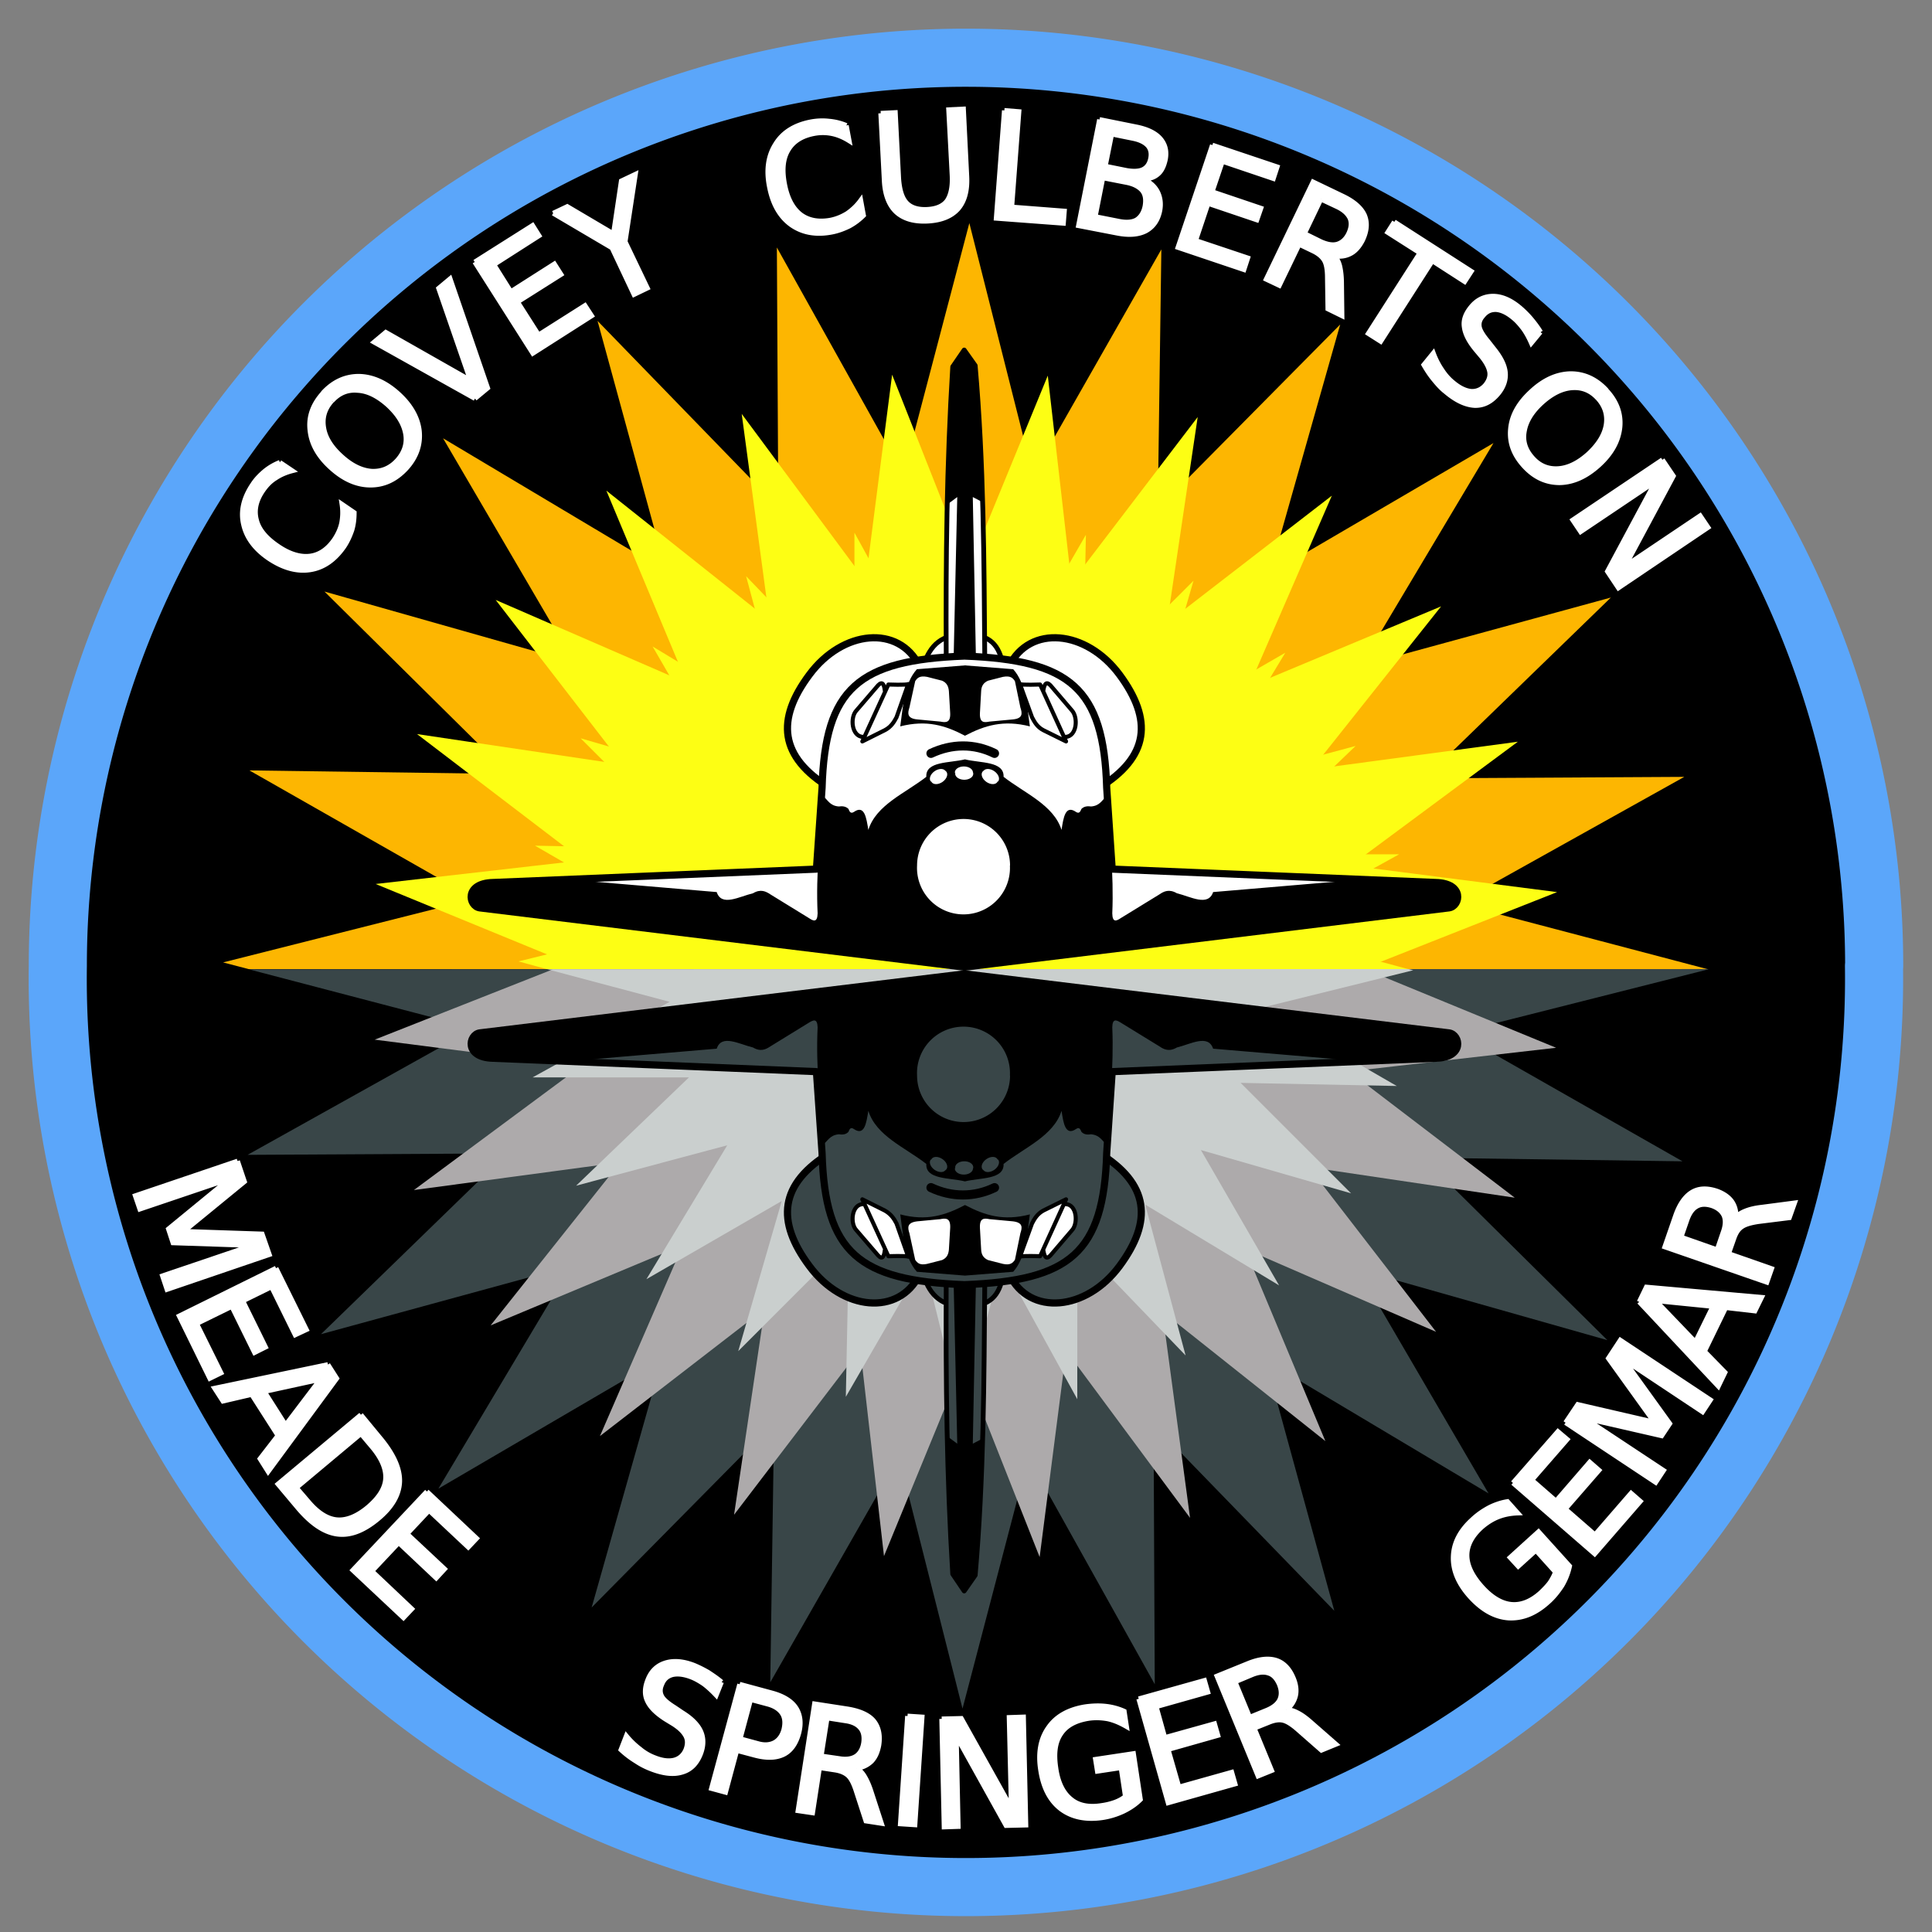
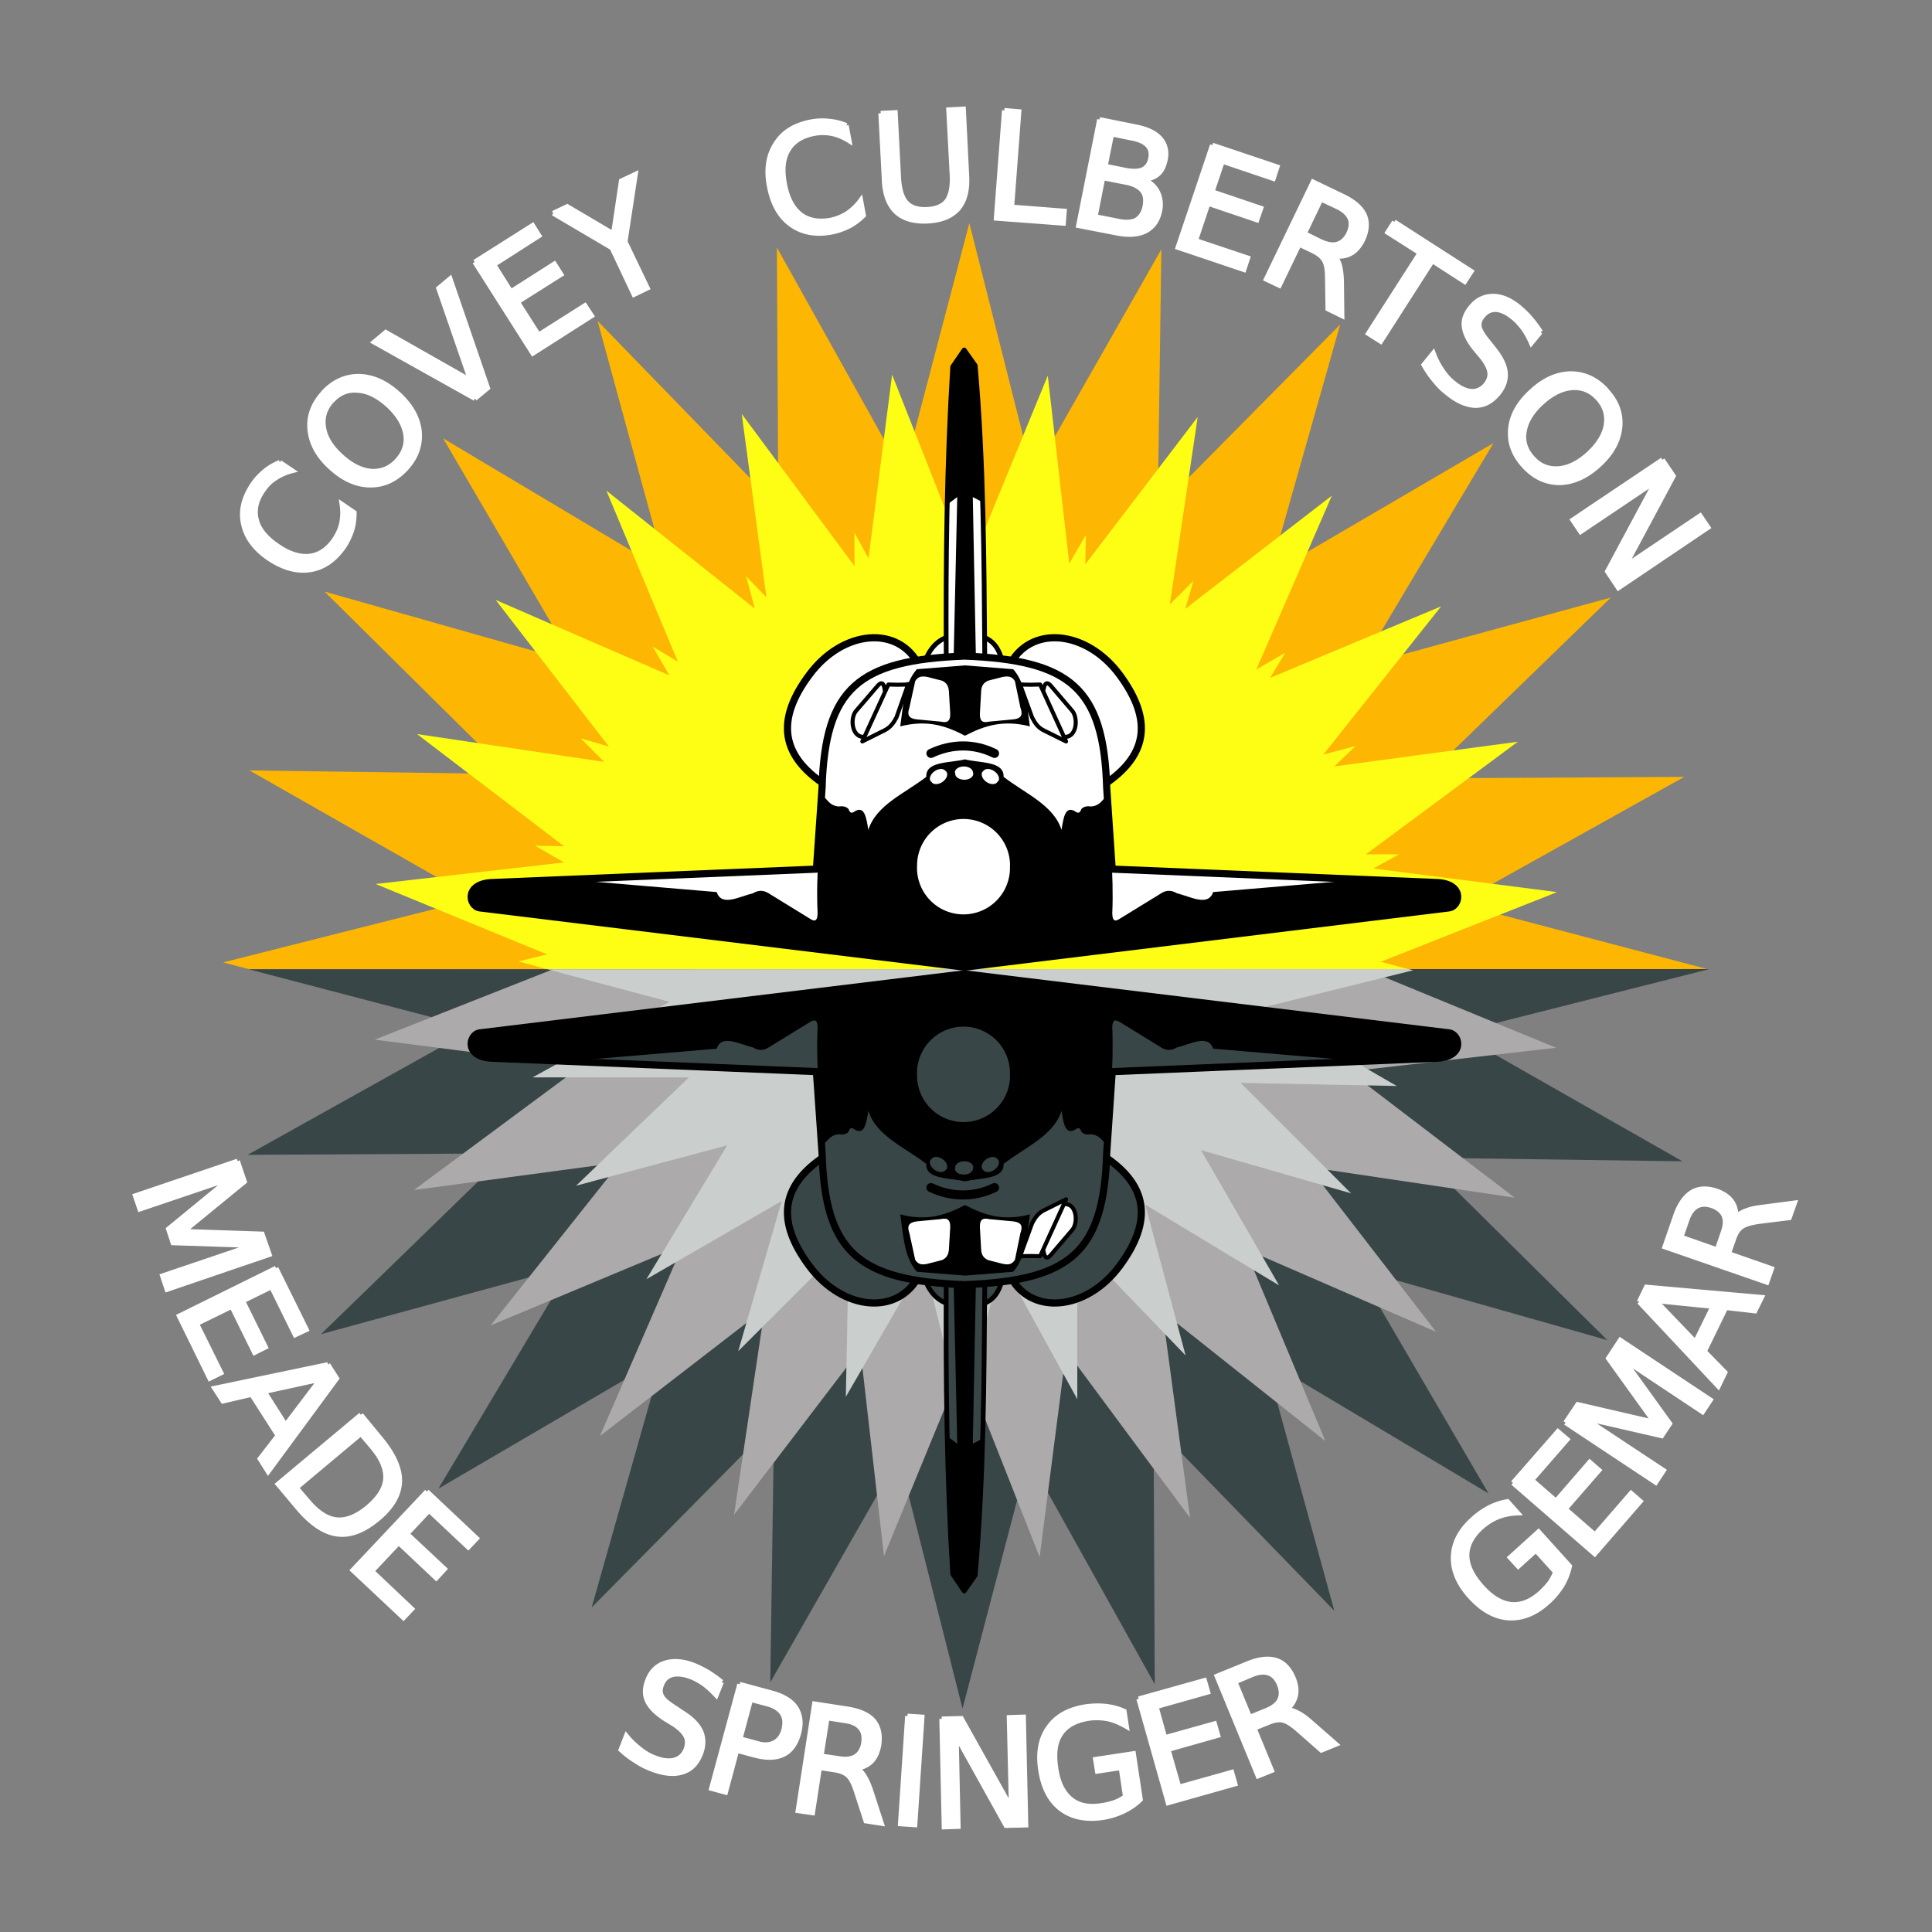
<svg xmlns="http://www.w3.org/2000/svg" width="808" height="808" version="1.0">
  <rect width="100%" height="100%" fill="#808080" stroke="none" />
  <g style="opacity:1">
-     <path d="M783.8 407.98a379.817 379.817 0 1 1-759.556-.08 379.817 379.817 0 1 1 759.634.08z" style="opacity:1;fill:#000;fill-rule:evenodd;stroke:#5ba6fa;stroke-width:24.3;stroke-linejoin:round" transform="translate(-.061 -3.98)" />
    <path d="m104 405.3-10.7-2.8 105.3-26.6-94.3-53.7 108.5 1.5-77.1-76.3L240.1 277l-54.8-93.7 93.2 55.6-28.6-104.7 75.6 77.9-.6-108.6 52.9 94.8 27.6-105L432 198.6l53.7-94.3-1.5 108.5 76.3-77.1-29.6 104.4 93.7-54.8-55.6 93.2 104.7-28.6-77.9 75.6 108.6-.6-94.8 52.9 104.7 27.563" style="opacity:1;fill:#fdb601;fill-rule:evenodd;stroke:none;stroke-width:2;stroke-linejoin:round" />
    <path d="m231.3 405.3 6.4-2.5-80.6-33.1 86.5-9.9-69.2-52.8 86.1 12.8-53.2-68.9 79.9 34.7-33.6-80.4 68.2 54.2-11.6-86.3L362 243l11.1-86.3 32 81 33.1-80.6 9.9 86.5 52.8-69.2-12.8 86.1 68.9-53.2-34.7 79.9 80.4-33.6-54.2 68.2 86.3-11.6-69.9 51.8 86.3 11.1-81 32 .6.282" style="opacity:1;fill:#fdfe14;fill-rule:evenodd;stroke:none;stroke-width:2;stroke-linejoin:round" />
    <path d="m167.8 436.6-12.1-3.3 63.5-15.7-56.6-32.7 65.3 1.3-46.2-46.2 62.8 18.2-32.7-56.6 56 33.8-16.9-63.2 45.3 47.1V254l31.5 57.2 17-63.1 15.6 63.4 32.7-56.6-1.3 65.4 46.3-46.2-18.2 62.8 56.6-32.7-33.8 55.9 63.2-16.9-47.2 45.3H524l-57.2 31.6 61.2 16.479" style="fill:#fdfe14;fill-rule:evenodd;stroke:none;stroke-width:2;stroke-linejoin:round" transform="translate(61.143 -31.22)" />
    <path d="m653.2 436.5.2.1-105.2 26.6 94.3 53.7-108.5-1.5 77.1 76.3-104.4-29.6 54.7 93.7-93.2-55.6 28.7 104.7-75.6-77.9.5 108.6-52.9-94.8-27.5 105-26.6-105.2-53.8 94.2 1.6-108.5-76.3 77.2L215.9 599l-93.7 54.8 55.6-93.2-104.7 28.6 77.8-75.6-108.5.6 94.8-52.9-94.3-24.697" style="opacity:1;fill:#394648;fill-rule:evenodd;stroke:none;stroke-width:2;stroke-linejoin:round" transform="translate(61.143 -31.22)" />
    <path d="m570.8 405.3 80 32.9-86.5 9.9 69.2 52.8-86.1-12.8 53.2 68.9-79.9-34.7 33.6 80.4-68.2-54.2 11.6 86.3-51.8-69.9-11.1 86.3-32-81-33.1 80.6-9.9-86.5-52.8 69.2 12.8-86.1-68.9 53.2 34.7-79.9-80.4 33.6 54.2-68.2-86.3 11.6 69.9-51.8-86.3-11.1 74.6-29.434" style="opacity:1;fill:#adaaab;fill-rule:evenodd;stroke:none;stroke-width:2;stroke-linejoin:round" />
    <path d="m528 436.5 1.9.5-63.5 15.7 56.6 32.7-65.3-1.3 46.2 46.2-62.8-18.1 32.7 56.6-56-33.8 16.9 63.1-45.3-47.1v65.4l-31.5-57.3-17 63.2-15.6-63.5-32.7 56.6 1.3-65.4-46.3 46.3 18.2-62.8-56.6 32.7 33.8-56-63.2 16.9 47.2-45.3h-65.4l57.3-31.6-51.1-13.593" style="opacity:1;fill:#cacfce;fill-rule:evenodd;stroke:none;stroke-width:2;stroke-linejoin:round" transform="translate(61.143 -31.22)" />
    <path d="m55.9 224.6 5.2 3.5c-2.7.7-5.01 1.7-7.073 3.1-2.127 1.3-3.799 3.1-5.243 5.2-2.884 4.2-3.73 8.3-2.656 12.3.972 4 4.02 7.6 8.892 10.9 4.78 3.3 9.33 4.7 13.425 4.2 4.055-.5 7.54-2.9 10.383-7.1 1.372-2.1 2.419-4.4 2.923-6.8.449-2.5.557-5 .127-7.8L87 245.6c0 2.6-.267 5-.996 7.4-.804 2.3-1.811 4.6-3.277 6.8-3.827 5.5-8.436 8.8-14.01 9.7-5.617.9-11.338-.7-17.246-4.6-5.971-4-9.508-8.8-10.749-14.3-1.322-5.5-.002-11.1 3.764-16.7 1.414-2.2 3.185-4 5.088-5.6 1.826-1.5 4.01-2.8 6.333-3.7M77.6 198.9c-3 3.3-4.052 7.1-3.358 11.2.658 4.2 3.179 8.2 7.414 12 4.144 3.8 8.431 5.9 12.632 6.2 4.212.2 7.812-1.3 10.79-4.6 2.922-3.3 4.109-7 3.388-11.1-.766-4.2-3.171-8.1-7.392-12-4.274-3.8-8.453-5.9-12.654-6.1-4.22-.4-7.77 1.1-10.75 4.4m-3.77-3.3c4.3-4.7 9.318-7 15.022-7 5.678.1 11.181 2.5 16.479 7.3 5.199 4.7 8.23 10 8.842 15.6.557 5.7-1.23 10.9-5.483 15.6-4.36 4.7-9.25 7-14.951 7-5.709 0-11.182-2.4-16.48-7.2-5.329-4.8-8.244-10-8.841-15.7-.688-5.7 1.235-10.9 5.5-15.6m63.512 2.3-42.2-23.6 4.9-4.1 35.4 20.1-13.3-38.5 4.8-4 15.7 45.7-5.3 4.4m-.1-57.1 24.2-15.3 2.7 4.3-18.9 12.1 7.1 11.3 18.2-11.6 2.8 4.4-18.2 11.5 8.8 13.8 19.4-12.3 2.8 4.3-24.6 15.7-24.3-38.2m32.8-20.4 5.9-2.8 19.3 11.4 3.3-22.1 5.9-2.8-4.3 28.2 9.3 19.4-5.6 2.7-9.2-19.5-24.6-14.5m122.6-36.7 1.2 6.4c-2.4-1.5-4.766-2.5-7.244-3-2.556-.5-4.976-.5-7.552 0-5.104 1-8.66 3.3-10.757 6.9-2.147 3.6-2.587 8.3-1.46 14.2 1.113 5.9 3.333 10.1 6.627 12.7 3.286 2.5 7.471 3.3 12.545 2.4 2.541-.5 4.915-1.5 7.015-2.8 2.026-1.4 4.01-3.2 5.67-5.5l1.156 6.3c-1.8 1.8-3.801 3.3-6.023 4.5-2.277 1.1-4.61 2-7.226 2.5-6.751 1.3-12.405.2-17.059-3.1-4.692-3.4-7.67-8.7-9.037-15.8-1.455-7.1-.52-13.1 2.557-17.9 2.988-4.9 7.968-8 14.686-9.3 2.602-.5 5.222-.6 7.698-.3 2.404.2 4.904.8 7.235 1.8m14.369-5.1 6.1-.3 1.4 27.4c.3 4.8 1.355 8.3 3.216 10.3 1.784 2 4.755 3 8.686 2.8 3.898-.2 6.689-1.4 8.336-3.6 1.562-2.3 2.348-5.8 2.105-10.6L335.6 77.1l6.2-.3 1.4 28.2c.3 5.9-.923 10.4-3.695 13.6-2.805 3.1-6.97 4.8-12.654 5.1-5.751.3-10.094-1-13.167-3.8-3.084-2.9-4.728-7.3-5.024-13.1l-1.46-28.2m51.7-1.2 6.1.5-3 39.9 22 1.7-.4 5.1-28.1-2.1 3.4-45.1m41.2 28.2-3.2 16.2 9.6 1.9c3.3.7 5.838.5 7.645-.5 1.755-1.1 3.02-3 3.566-5.7.489-2.8.172-5-1.133-6.6-1.378-1.6-3.534-2.8-6.761-3.4l-9.717-1.9m3.7-18.3-2.7 13.4 8.9 1.8c2.9.5 5.256.4 6.898-.4 1.602-.8 2.721-2.3 3.169-4.6.433-2.2.053-4-1.172-5.4-1.295-1.4-3.273-2.4-6.203-3l-8.892-1.8m-5.1-6.1 15.4 3.1c4.5.9 7.924 2.5 10.021 4.9 2.079 2.4 2.799 5.3 2.103 8.8-.624 2.8-1.6 4.8-3.184 6.1-1.64 1.4-3.645 2-6.178 1.9 2.738 1.3 4.847 3 6.07 5.4 1.168 2.3 1.57 5 .974 8-.806 3.9-2.739 6.7-5.86 8.4-3.146 1.6-7.164 1.9-12.133.9l-16.013-3.1 8.8-44.4m47.2 10.7L473 101l-1.6 4.9-21.3-7.2-4.3 12.7 20.4 6.9-1.7 4.9-20.4-6.9-5.2 15.5 21.8 7.3-1.6 4.9-27.6-9.3 14.4-42.8m51 46.3c1 1 1.77 2.4 2.249 4.2.451 1.9.755 4.2.778 7.1l.173 13.8-5.9-2.9-.2-12.9c0-3.4-.405-5.8-1.248-7.3-.852-1.5-2.328-2.8-4.51-3.9l-6.042-2.9-8.3 17.2-5.5-2.6 19.6-40.7 12.5 6c4.6 2.2 7.66 4.9 9.012 7.9 1.288 3.1 1.083 6.5-.81 10.5-1.302 2.5-2.861 4.4-4.876 5.5-2.026 1.1-4.29 1.5-6.878 1m-5.648-23.7-6.9 14.4 6.9 3.4c2.7 1.2 5 1.6 6.932 1 1.868-.6 3.513-2 4.661-4.4 1.107-2.4 1.33-4.5.545-6.4-.838-1.8-2.464-3.4-5.118-4.7l-7.02-3.3M522 124l32.2 20.7-2.8 4.3-13.5-8.7-21.6 33.7-5.2-3.3 21.6-33.7-13.5-8.6 2.8-4.4m61.1 46.1-3.8 4.6c-1-2.3-2.156-4.4-3.394-6.1-1.306-1.7-2.596-3.2-4.073-4.4-2.633-2.2-4.96-3.3-7.183-3.5-2.25-.1-4.07.7-5.588 2.6-1.362 1.5-1.78 3-1.52 4.6.258 1.5 1.525 3.6 3.707 6.2l2.351 3c2.9 3.6 4.583 6.9 4.844 10 .256 3-.737 6-3.079 8.8-2.865 3.4-6.044 5-9.755 4.9-3.71-.2-7.728-2-12.097-5.7-1.713-1.3-3.25-3-4.807-4.9-1.606-1.9-3.005-4-4.39-6.4l3.984-4.9c1 2.7 2.26 5.1 3.644 7.1 1.356 2.1 2.962 3.9 4.735 5.3 2.621 2.2 5.202 3.4 7.539 3.6 2.282.1 4.316-.8 5.937-2.7 1.345-1.7 1.993-3.5 1.734-5.3-.289-1.9-1.363-4-3.359-6.5l-2.43-2.9c-3-3.6-4.545-6.8-4.88-9.6-.42-2.8.598-5.5 2.799-8.2 2.481-3.1 5.635-4.6 9.264-4.6 3.617 0 7.37 1.6 11.179 4.8a41.08 41.08 0 0 1 4.624 4.6c1.414 1.7 2.817 3.5 4.1 5.6m23.914 27.7c-3-3.3-6.583-4.7-10.796-4.4-4.204.3-8.405 2.4-12.618 6.2-4.286 3.9-6.638 7.9-7.321 12-.765 4.2.495 7.9 3.493 11.2 2.942 3.3 6.59 4.7 10.777 4.4 4.165-.3 8.397-2.4 12.595-6.2 4.17-3.9 6.66-7.9 7.344-12.1.626-4.1-.455-7.8-3.453-11.1m3.579-3.3c4.3 4.6 6.213 9.8 5.634 15.5-.634 5.7-3.48 10.9-8.75 15.7-5.284 4.8-10.733 7.3-16.436 7.4-5.748 0-10.672-2.3-14.951-7-4.297-4.7-6.165-9.8-5.615-15.5.518-5.7 3.48-10.9 8.75-15.7 5.268-4.9 10.748-7.3 16.436-7.4 5.632 0 10.722 2.3 15.015 7m23.317 29 4.6 6.8-20.2 37.7 31.4-21.1 3.3 4.9-37.5 25.3-4.6-6.9 20.2-37.7-31.4 21.1-3.3-4.9 37.5-25.187" style="font-size:61px;fill:#fff;stroke:#fff;stroke-width:2;font-family:Bitstream Vera Sans" transform="translate(61.143 -31.22)" />
    <path d="m38.2 516.8 2.9 8.6-25.4 20.8 32.8 1.1 3 8.6-42.8 14.6-1.9-5.7 37.5-12.7-33.1-1.1-1.9-5.8 25.6-21-37.564 12.7-1.91-5.6L38.2 516.8m16.1 44.8L67 587.3l-4.7 2.2-9.9-20.1-12 5.9 9.5 19.3-4.6 2.3-9.5-19.3-14.7 7.2 10.2 20.6-4.7 2.3-12.8-26.1 40.5-20m18.5 46.5-23.4 5.1 8.9 14 14.5-19.1m3.2-6.2 3.7 5.8-28.7 39-3.4-5.4 7.5-9.7-11-17.2-12 2.8-3.5-5.4 47.4-9.9m13.8 28.9-27 22.6 4.8 5.6c4 4.8 8.028 7.4 12.046 7.8 3.954.4 8.387-1.3 13.067-5.2 4.587-3.9 7.118-7.8 7.41-11.9.277-4-1.518-8.4-5.514-13.2l-4.809-5.7m0-7.9 8 9.7c5.6 6.7 8.395 12.8 8.215 18.3-.215 5.5-3.22 10.7-9.17 15.6-6.045 5-11.694 7.1-17.136 6.3-5.509-.8-10.957-4.6-16.544-11.3l-8.065-9.6 34.7-29m27.6 32.1 20.8 19.6-3.5 3.7-16.4-15.4-9.2 9.8 15.7 14.7-3.5 3.8-15.7-14.8-11.2 11.9 16.7 15.8-3.5 3.7-21.2-19.9 31-32.9m123.2 79.7-2.2 5.5c-1.7-1.8-3.415-3.4-5.135-4.7-1.765-1.2-3.472-2.2-5.258-2.9-3.107-1.2-5.735-1.5-7.896-1-2.211.6-3.648 1.9-4.514 4.2-.797 1.8-.722 3.4.013 4.8.69 1.4 2.589 3 5.482 4.8l3.108 2.1c3.9 2.4 6.563 5.1 7.775 7.9 1.225 2.8 1.19 6-.146 9.4-1.629 4.1-4.172 6.6-7.74 7.6-3.589 1.1-7.963.6-13.246-1.5-2.043-.8-4.029-1.8-6.109-3.2-2.134-1.3-4.123-2.8-6.184-4.7l2.25-5.8c1.8 2.2 3.73 4 5.691 5.5 1.909 1.6 4.014 2.8 6.158 3.6 3.251 1.3 6.012 1.6 8.278 1 2.173-.6 3.862-2.1 4.786-4.4.787-2.1.8-4-.024-5.6-.889-1.7-2.541-3.4-5.209-5.1l-3.28-2c-3.9-2.5-6.4-5-7.594-7.6-1.206-2.5-1.164-5.4.09-8.6 1.404-3.8 3.905-6.2 7.355-7.3 3.449-1.1 7.506-.8 12.112 1 1.937.8 3.916 1.8 5.826 2.9 1.811 1.2 3.797 2.5 5.662 4.1M252.8 742l-4.4 16.4 7.4 2c2.7.8 5.085.6 6.97-.4 1.83-1 3.184-2.8 3.897-5.4.633-2.7.504-4.9-.61-6.7-1.157-1.8-3.046-3.1-5.793-3.9l-7.464-2m-4.6-6.4 13.3 3.6c4.9 1.3 8.359 3.4 10.25 6.3 1.85 2.9 2.297 6.5 1.14 10.7-1.19 4.3-3.304 7.3-6.413 8.8-3.177 1.5-7.08 1.6-11.97.3l-7.507-2-4.7 17.5-5.9-1.6 11.8-43.6m48.8 35.2c1.3.6 2.438 1.7 3.435 3.4.965 1.6 1.95 3.8 2.803 6.5l4.262 13.1-6.5-1-4-12.3c-1-3.2-2.102-5.4-3.348-6.6-1.252-1.2-3.037-2-5.431-2.4l-6.621-1-2.9 18.9-6.1-.9 6.9-44.7 13.6 2.1c5.1.8 8.845 2.4 11.032 4.9 2.168 2.6 2.95 6 2.289 10.3-.521 2.8-1.447 5-3.048 6.7-1.673 1.6-3.674 2.6-6.277 3M284.8 749.7l-2.5 15.9 7.6 1.1c3 .5 5.31.1 6.99-1 1.61-1.1 2.757-3 3.157-5.6.353-2.6-.046-4.7-1.34-6.2-1.307-1.6-3.364-2.6-6.277-3l-7.63-1.2m33.6-.8 6.1.4-3 45.1-6.1-.4 3-45.1m14.3 1.2 8.2-.2 20.9 37.4-.9-37.8 6-.2 1 45.2-8.3.2-20.8-37.4.8 37.8-5.9.2-1-45.2m76.8 32.4-1.8-12-9.9 1.5-.8-5 15.9-2.4 2.9 19.2c-2 2-4.373 3.6-7.054 4.9a31.79 31.79 0 0 1-8.814 2.7c-7.032 1-12.76-.2-17.335-3.6-4.597-3.5-7.396-8.9-8.514-16.2-1.183-7.3-.029-13.3 3.276-17.9 3.241-4.7 8.474-7.6 15.456-8.7 2.885-.4 5.73-.5 8.454-.2 2.731.3 5.33 1 7.758 2.1l.973 6.4c-2.6-1.5-5.103-2.6-7.764-3.2-2.736-.5-5.377-.6-8.15-.2-5.486.9-9.34 3-11.625 6.5-2.361 3.5-2.932 8.2-2.004 14.3.843 6 2.988 10.3 6.19 12.9 3.153 2.7 7.565 3.6 13.031 2.7 2.122-.3 4.012-.8 5.633-1.4 1.589-.6 3.034-1.4 4.251-2.4m5.538-40.8 27.5-7.7 1.4 4.9-21.6 6.1 3.6 12.9 20.8-5.8 1.4 4.9-20.8 5.9 4.5 15.7 22.1-6.2 1.4 4.9-28 7.9-12.3-43.5m61.7 4.6c1.4-.1 2.948.3 4.64 1.2 1.66.8 3.625 2.2 5.749 4.1l10.411 9.1-6.1 2.5-9.8-8.6c-2.5-2.2-4.547-3.5-6.23-3.9-1.67-.4-3.616-.1-5.856.8L463.4 754l7.3 17.7-5.7 2.3-17.2-41.8 12.8-5.2c4.8-2 8.808-2.4 11.98-1.4 3.12 1 5.587 3.5 7.244 7.6 1.076 2.6 1.362 5.1.843 7.3-.567 2.2-1.78 4.2-3.837 5.8m-21.43-11.7 6.1 14.8 7.1-2.9c2.7-1.1 4.58-2.6 5.447-4.4.853-1.9.816-4-.188-6.5-1.059-2.4-2.46-4-4.366-4.6-1.993-.7-4.206-.5-6.932.6l-7.161 3m133.9-46-8.1-9-7.4 6.7-3.4-3.7 11.9-10.8 13 14.4c-.6 2.8-1.639 5.5-3.167 8.1-1.633 2.5-3.509 4.9-5.903 7-5.33 4.8-10.72 6.9-16.445 6.6-5.785-.4-11.057-3.4-16-8.8-4.985-5.5-7.342-11.1-7.157-16.8.172-5.8 2.9-11 8.137-15.7 2.135-2 4.502-3.6 6.95-4.9 2.385-1.2 4.998-2.1 7.607-2.5l4.278 4.8c-2.9.1-5.622.6-8.158 1.6-2.542 1-4.843 2.5-6.923 4.3-4.119 3.7-6.147 7.7-6.14 11.8.021 4.2 2.084 8.5 6.187 13.1 4.034 4.5 8.195 7 12.318 7.4 4.116.4 8.255-1.2 12.356-4.9 1.56-1.5 2.908-2.9 3.921-4.3.939-1.5 1.737-2.9 2.212-4.4M571.6 651.4l18.8-21.5 3.9 3.3-14.8 17 10.1 8.8 14.1-16.3 3.9 3.4-14.1 16.2 12.4 10.8 15.1-17.4 3.9 3.4-19.1 22-34.2-29.7m22-25.2 5.1-7.6 32 7.4-19.2-26.7 5-7.6 37.7 25-3.3 5-33.1-22 19.4 26.9-3.4 5.1-32.3-7.4 33.1 21.9-3.3 5-37.7-25m37.7-51 16.6 17.3 7.3-14.9-23.9-2.4m-6.9.5 3-6.2 48.2 4.3-2.8 5.7-12.2-1.4-8.9 18.3 8.6 8.8-2.8 5.8-33.1-35.3m40.4-35.4c.9-1 2.231-1.9 4.008-2.6 1.692-.7 4.08-1.3 6.892-1.6l13.7-1.8-2.2 6.2-12.8 1.6c-3.4.5-5.72 1.2-7.116 2.2-1.484 1-2.482 2.6-3.275 4.9l-2.209 6.3 18 6.3-2 5.7-42.7-14.8 4.5-13c1.7-4.9 4.062-8.2 6.936-9.9 2.864-1.7 6.369-1.8 10.488-.4 2.676 1 4.702 2.4 6.04 4.2 1.336 1.9 1.945 4.1 1.806 6.7m-22.97 8.3 15.1 5.3 2.5-7.3c1-2.8 1.15-5.1.361-7-.861-1.8-2.45-3.2-4.948-4.1-2.513-.8-4.625-.8-6.379.2-1.834 1-3.132 2.9-4.097 5.6l-2.537 7.358" style="font-size:62px;fill:#fff;stroke:#fff;stroke-width:2" transform="translate(61.143 -31.22)" />
    <path d="M325.2 309.1c2.8-8.1 7.434-12.7 17.718-12.6 10.182.1 13.797 4.6 15.405 12.9l-33.123-.3z" style="fill:#fff;fill-rule:evenodd;stroke:#000;stroke-width:2;stroke-linejoin:round" transform="translate(61.143 -31.22)" />
    <path d="M350.7 305.8c-.3-40.3-.41-80.7-3.994-121.7l-4.606-6.5-4.8 7c-2.5 40.8-2.931 81.1-2.716 121.3" style="fill:#fff;fill-rule:evenodd;stroke:#000;stroke-width:2;stroke-linejoin:round" transform="translate(61.143 -31.22)" />
    <path d="M360.9 309.8c8.6-17.4 32.243-15.2 46.171 3.6 13.829 18.7 12.722 34.4-8.928 47.5L360.9 309.8zM323.4 309.8c-8.6-17.4-32.12-15.2-46.05 3.6-13.95 18.7-12.721 34.4 8.929 47.5l37.121-51.1z" style="fill:#fff;fill-rule:evenodd;stroke:#000;stroke-width:3;stroke-linejoin:round" transform="translate(61.143 -31.22)" />
    <path d="M342.2 305.6c-44.2 1.7-58.327 13.3-59.538 55.1l-2.362 34-135.3 5.6c-12 .3-10.198 9.9-5.527 10.6L342.2 435.7l202.7-24.8c4.7-.7 6.52-10.3-5.507-10.6L404 394.7l-2.3-34c-1.2-41.8-15.366-53.4-59.49-55.1z" style="fill:#fff;fill-rule:evenodd;stroke:#000;stroke-width:3;stroke-linejoin:round" transform="translate(61.143 -31.22)" />
    <path d="M328.2 346.3c8.7-4.1 18.075-4.2 26.587.005" style="fill:none;fill-rule:evenodd;stroke:#000;stroke-width:3.8;stroke-linecap:round;stroke-linejoin:round" transform="translate(61.143 -31.22)" />
    <path d="m342.4 435.7-202.9-25.2c-6-1.9-2.707-10.2 4.336-9.6l33.364-1.8 61.4 5.2c2 6.2 9.36 1.9 15.182.5 3.218-1.9 5.368-.8 7.324.5l16.094 9.9c1.8 1.2 3.49 2 3.604-2-.804-16.4 1.097-32.7 2.273-49 2.023 1.5 2.72 4 6.565 4.3 1.458-.2 2.892-.1 4.041 1 .417 1 .841 2.2 2.273 1.3 4.444-3.1 5.208 2.3 6.06 7.5 3.284-10.5 15.394-15.3 24.245-22.2-.361-6.6 9.672-5.7 16.157-7.3 6.482 1.6 16.43.7 16.157 7.3 8.825 6.9 20.874 11.7 24.244 22.2.781-5.2 1.604-10.6 6.061-7.5 1.42.9 1.82-.3 2.273-1.3 1.147-1.1 2.558-1.2 4.04-1 3.807-.3 4.513-2.8 6.567-4.3 1.14 16.3 2.988 32.6 2.272 49 .068 4 1.768 3.2 3.536 2l16.132-9.9c1.9-1.3 4.072-2.4 7.354-.5 5.746 1.4 13.087 5.7 15.152-.5l61.394-5.2 33.3 1.8c7.1-.6 10.378 7.7 4.386 9.6L342.4 435.7z" style="fill:#000;fill-rule:evenodd;stroke:none;stroke-width:1.3;stroke-linecap:round;stroke-linejoin:round" transform="translate(61.143 -31.22)" />
    <path d="M414.2 327.357a1.957 1.326 0 1 1-3.826-.057 1.957 1.326 0 1 1 3.915.057z" style="fill:#fff;fill-rule:evenodd;stroke:none;stroke-width:.523;stroke-linecap:round;stroke-linejoin:round" transform="matrix(1.554 1.14 -1.176 1.491 158.562 -633.511)" />
    <path d="M414.2 327.357a1.957 1.326 0 1 1-3.826-.057 1.957 1.326 0 1 1 3.915.057z" style="fill:#fff;fill-rule:evenodd;stroke:none;stroke-width:.523;stroke-linecap:round;stroke-linejoin:round" transform="matrix(-1.554 1.14 1.176 1.491 648.142 -633.511)" />
    <path d="M414.2 327.357a1.957 1.326 0 1 1-3.826-.057 1.957 1.326 0 1 1 3.915.057z" style="fill:#fff;fill-rule:evenodd;stroke:none;stroke-width:.523;stroke-linecap:round;stroke-linejoin:round" transform="matrix(-1.927 .038 .104 1.896 1163.647 -313.218)" />
    <path d="m337.7 305.9 1.5-66.8-4.3 3.2 2.1-57.1 4.7-6.8 4.6 5.7 3.6 57.2-4.2-2.2 1.3 67.1-9.3-.3z" style="fill:#000;fill-rule:evenodd;stroke:none;stroke-width:1;stroke-linecap:round;stroke-linejoin:round" transform="translate(61.143 -31.22)" />
    <path d="M375.2 320c.4-2.6 1.166-4 2.943-2.2l9.057 10.6c2.6 2.9 2.086 10.8-2.718 11.016M365.4 317.3c.9.5 8.457.2 8.457.2l10.843 23.8-9.5-4.7c-2.5-1.3-3.648-3.3-4.736-5.4l-5.064-13.9z" style="fill:none;fill-rule:evenodd;stroke:#000;stroke-width:1.7;stroke-linecap:round;stroke-linejoin:round" transform="translate(61.143 -31.22)" />
    <path d="M349.2 320.2c.1-1.9.85-3.4 2.871-4.3l6.229-1.6c3.2-.6 4.162.5 5.021 1.8l2.279 11c.8 2.4 1.158 4.6-3.171 5l-9.729.9c-2.1.4-4.194.7-4.021-3.5l.521-9.3zm-6.8 18.7c-8.2-4.3-15.984-6.7-27.043-3.9 1.243-8.7 1.622-18 6.964-23.9l20.079-1.6 20.2 1.6c5.3 5.9 5.705 15.2 6.971 23.9-11.071-2.8-18.889-.4-27.107 3.9zm-6.7-18.7c-.2-1.9-.822-3.4-2.843-4.3l-6.257-1.6c-3.2-.6-4.134.5-4.993 1.8l-2.407 11c-.8 2.4-1.029 4.6 3.3 5l9.6.9c2.1.4 4.322.7 4.15-3.5l-.55-9.3z" style="fill:#000;fill-rule:evenodd;stroke:none;stroke-width:1.3;stroke-linecap:round;stroke-linejoin:round" transform="translate(61.143 -31.22)" />
    <path d="M308.9 320c-.3-2.6-1.005-4-2.781-2.2L297 328.4c-2.7 2.9-2.024 10.8 2.78 11.016M318.7 317.3c-.8.5-8.295.2-8.295.2L299.5 341.3l9.4-4.7c2.5-1.3 3.81-3.3 4.897-5.4l4.903-13.9z" style="fill:none;fill-rule:evenodd;stroke:#000;stroke-width:1.7;stroke-linecap:round;stroke-linejoin:round" transform="translate(61.143 -31.22)" />
    <path d="M423.2 367.573a19.698 19.698 0 1 1-39.342-.073 19.698 19.698 0 1 1 39.396.073z" style="fill:#fff;fill-rule:evenodd;stroke:none;stroke-width:2.026;stroke-linejoin:round" transform="matrix(.987 0 0 .987 4.669 -.803)" />
    <path d="M325.2 565c2.8 8.1 7.434 12.7 17.718 12.6 10.182-.1 13.797-4.5 15.405-12.9l-33.123.3z" style="fill:#394648;fill-rule:evenodd;stroke:#000;stroke-width:2;stroke-linejoin:round" transform="translate(61.143 -31.22)" />
    <path d="M350.7 568.3c-.3 40.3-.41 80.7-3.994 121.7l-4.606 6.6-4.8-7.1c-2.5-40.8-2.931-81.1-2.716-121.182" style="fill:#394648;fill-rule:evenodd;stroke:#000;stroke-width:2;stroke-linejoin:round" transform="translate(61.143 -31.22)" />
    <path d="M361 564.3c8.5 17.4 32.143 15.2 46.071-3.6 13.829-18.7 12.722-34.4-8.928-47.5L361 564.3zM323.4 564.3c-8.6 17.4-32.12 15.2-46.05-3.6-13.95-18.7-12.721-34.4 8.929-47.5l37.121 51.1z" style="fill:#394648;fill-rule:evenodd;stroke:#000;stroke-width:3;stroke-linejoin:round" transform="translate(61.143 -31.22)" />
    <path d="M342.2 568.5c-44.2-1.7-58.327-13.3-59.538-55l-2.362-34.1-135.3-5.6c-12-.3-10.198-9.9-5.527-10.6L342.2 438.5l202.7 24.7c4.7.7 6.52 10.3-5.507 10.6L404 479.4l-2.3 34.1c-1.2 41.7-15.366 53.3-59.49 55z" style="fill:#394648;fill-rule:evenodd;stroke:#000;stroke-width:3;stroke-linejoin:round" transform="translate(61.143 -31.22)" />
    <path d="m316.8 542.2 25.5-3.3 25.3 3-4.3 19-41.7.7-4.8-19.4z" style="opacity:1;fill:#fff;fill-rule:evenodd;stroke:#000;stroke-width:.5;stroke-linecap:round;stroke-linejoin:round" transform="translate(61.143 -31.22)" />
    <path d="M328.2 527.9c8.7 4.1 18.075 4.1 26.587.012" style="fill:none;fill-rule:evenodd;stroke:#000;stroke-width:3.8;stroke-linecap:round;stroke-linejoin:round" transform="translate(61.143 -31.22)" />
    <path d="m342.4 438.5-202.9 25.1c-6 1.9-2.707 10.2 4.336 9.6L177.2 475l61.4-5.2c2-6.2 9.36-1.9 15.182-.5 3.218 1.9 5.368.8 7.324-.5l16.094-9.9c1.8-1.1 3.49-1.9 3.604 2-.804 16.4 1.097 32.7 2.273 49 2.023-1.5 2.72-3.9 6.565-4.3 1.458.2 2.892.2 4.041-1 .417-1 .841-2.2 2.273-1.2 4.444 3 5.208-2.4 6.06-7.6 3.284 10.5 15.394 15.3 24.244 22.2-.36 6.6 9.673 5.7 16.158 7.3 6.482-1.6 16.43-.7 16.157-7.3 8.825-6.9 20.874-11.7 24.244-22.2.781 5.2 1.604 10.6 6.061 7.6 1.42-1 1.82.2 2.273 1.2 1.147 1.2 2.558 1.2 4.04 1 3.807.4 4.513 2.8 6.567 4.3 1.14-16.3 2.988-32.6 2.272-49 .068-3.9 1.768-3.1 3.536-2l16.132 9.9c1.9 1.3 4.072 2.4 7.354.5 5.746-1.4 13.087-5.7 15.152.5L507.6 475l33.4-1.8c7 .6 10.278-7.7 4.286-9.6L342.4 438.5z" style="fill:#000;fill-rule:evenodd;stroke:none;stroke-width:1.3;stroke-linecap:round;stroke-linejoin:round" transform="translate(61.143 -31.22)" />
    <path d="M414.2 327.357a1.957 1.326 0 1 1-3.826-.057 1.957 1.326 0 1 1 3.915.057z" style="fill:#394648;fill-rule:evenodd;stroke:none;stroke-width:.523;stroke-linecap:round;stroke-linejoin:round" transform="matrix(1.554 -1.14 -1.176 -1.491 158.562 1445.29)" />
    <path d="M414.2 327.357a1.957 1.326 0 1 1-3.826-.057 1.957 1.326 0 1 1 3.915.057z" style="fill:#394648;fill-rule:evenodd;stroke:none;stroke-width:.523;stroke-linecap:round;stroke-linejoin:round" transform="matrix(-1.554 -1.14 1.176 -1.491 648.142 1445.29)" />
    <path d="M414.2 327.357a1.957 1.326 0 1 1-3.826-.057 1.957 1.326 0 1 1 3.915.057z" style="fill:#394648;fill-rule:evenodd;stroke:none;stroke-width:.523;stroke-linecap:round;stroke-linejoin:round" transform="matrix(-1.927 -.038 .104 -1.896 1163.647 1124.997)" />
    <path d="m337.7 568.2 1.5 66.8-4.3-3.2 2.1 57.1 4.7 6.8 4.6-5.7 3.6-57.2-4.2 2.2 1.3-67.1-9.3.3z" style="fill:#000;fill-rule:evenodd;stroke:none;stroke-width:1;stroke-linecap:round;stroke-linejoin:round" transform="translate(61.143 -31.22)" />
    <path d="M375.2 554.1c.4 2.6 1.166 4.1 2.943 2.2l9.057-10.6c2.6-2.8 2.086-10.8-2.718-10.898M365.4 556.8c.9-.5 8.457-.2 8.457-.2l10.843-23.8-9.5 4.7c-2.5 1.4-3.648 3.3-4.736 5.4l-5.064 13.9z" style="fill:#fff;fill-rule:evenodd;stroke:#000;stroke-width:1.7;stroke-linecap:round;stroke-linejoin:round" transform="translate(61.143 -31.22)" />
    <path d="M349.2 553.9c.1 1.9.85 3.4 2.871 4.3l6.229 1.6c3.2.7 4.162-.5 5.021-1.7L365.6 547c.8-2.4 1.157-4.5-3.172-5l-9.728-.9c-2.1-.4-4.194-.7-4.022 3.6l.522 9.2zm-6.8-18.7c-8.2 4.3-15.984 6.8-27.043 3.9 1.243 8.7 1.622 18 6.964 24l20.079 1.6 20.2-1.6c5.3-6 5.705-15.3 6.971-24-11.071 2.9-18.889.4-27.107-3.9zm-6.7 18.7c-.2 1.9-.822 3.4-2.843 4.3l-6.257 1.6c-3.2.7-4.134-.5-4.993-1.7L319.2 547c-.8-2.4-1.029-4.5 3.3-5l9.6-.9c2.1-.4 4.322-.7 4.15 3.6l-.55 9.2z" style="fill:#000;fill-rule:evenodd;stroke:none;stroke-width:1.3;stroke-linecap:round;stroke-linejoin:round" transform="translate(61.143 -31.22)" />
-     <path d="M308.9 554.1c-.3 2.6-1.004 4.1-2.781 2.2L297 545.7c-2.7-2.8-2.024-10.8 2.78-10.898M318.7 556.8c-.8-.5-8.295-.2-8.295-.2L299.5 532.8l9.4 4.7c2.5 1.4 3.81 3.3 4.897 5.4l4.903 13.9z" style="fill:#fff;fill-rule:evenodd;stroke:#000;stroke-width:1.7;stroke-linecap:round;stroke-linejoin:round" transform="translate(61.143 -31.22)" />
    <path d="M423.2 367.573a19.698 19.698 0 1 1-39.342-.073 19.698 19.698 0 1 1 39.396.073z" style="fill:#394648;fill-rule:evenodd;stroke:none;stroke-width:2.026;stroke-linejoin:round" transform="matrix(.987 0 0 -.987 4.669 812.581)" />
  </g>
</svg>